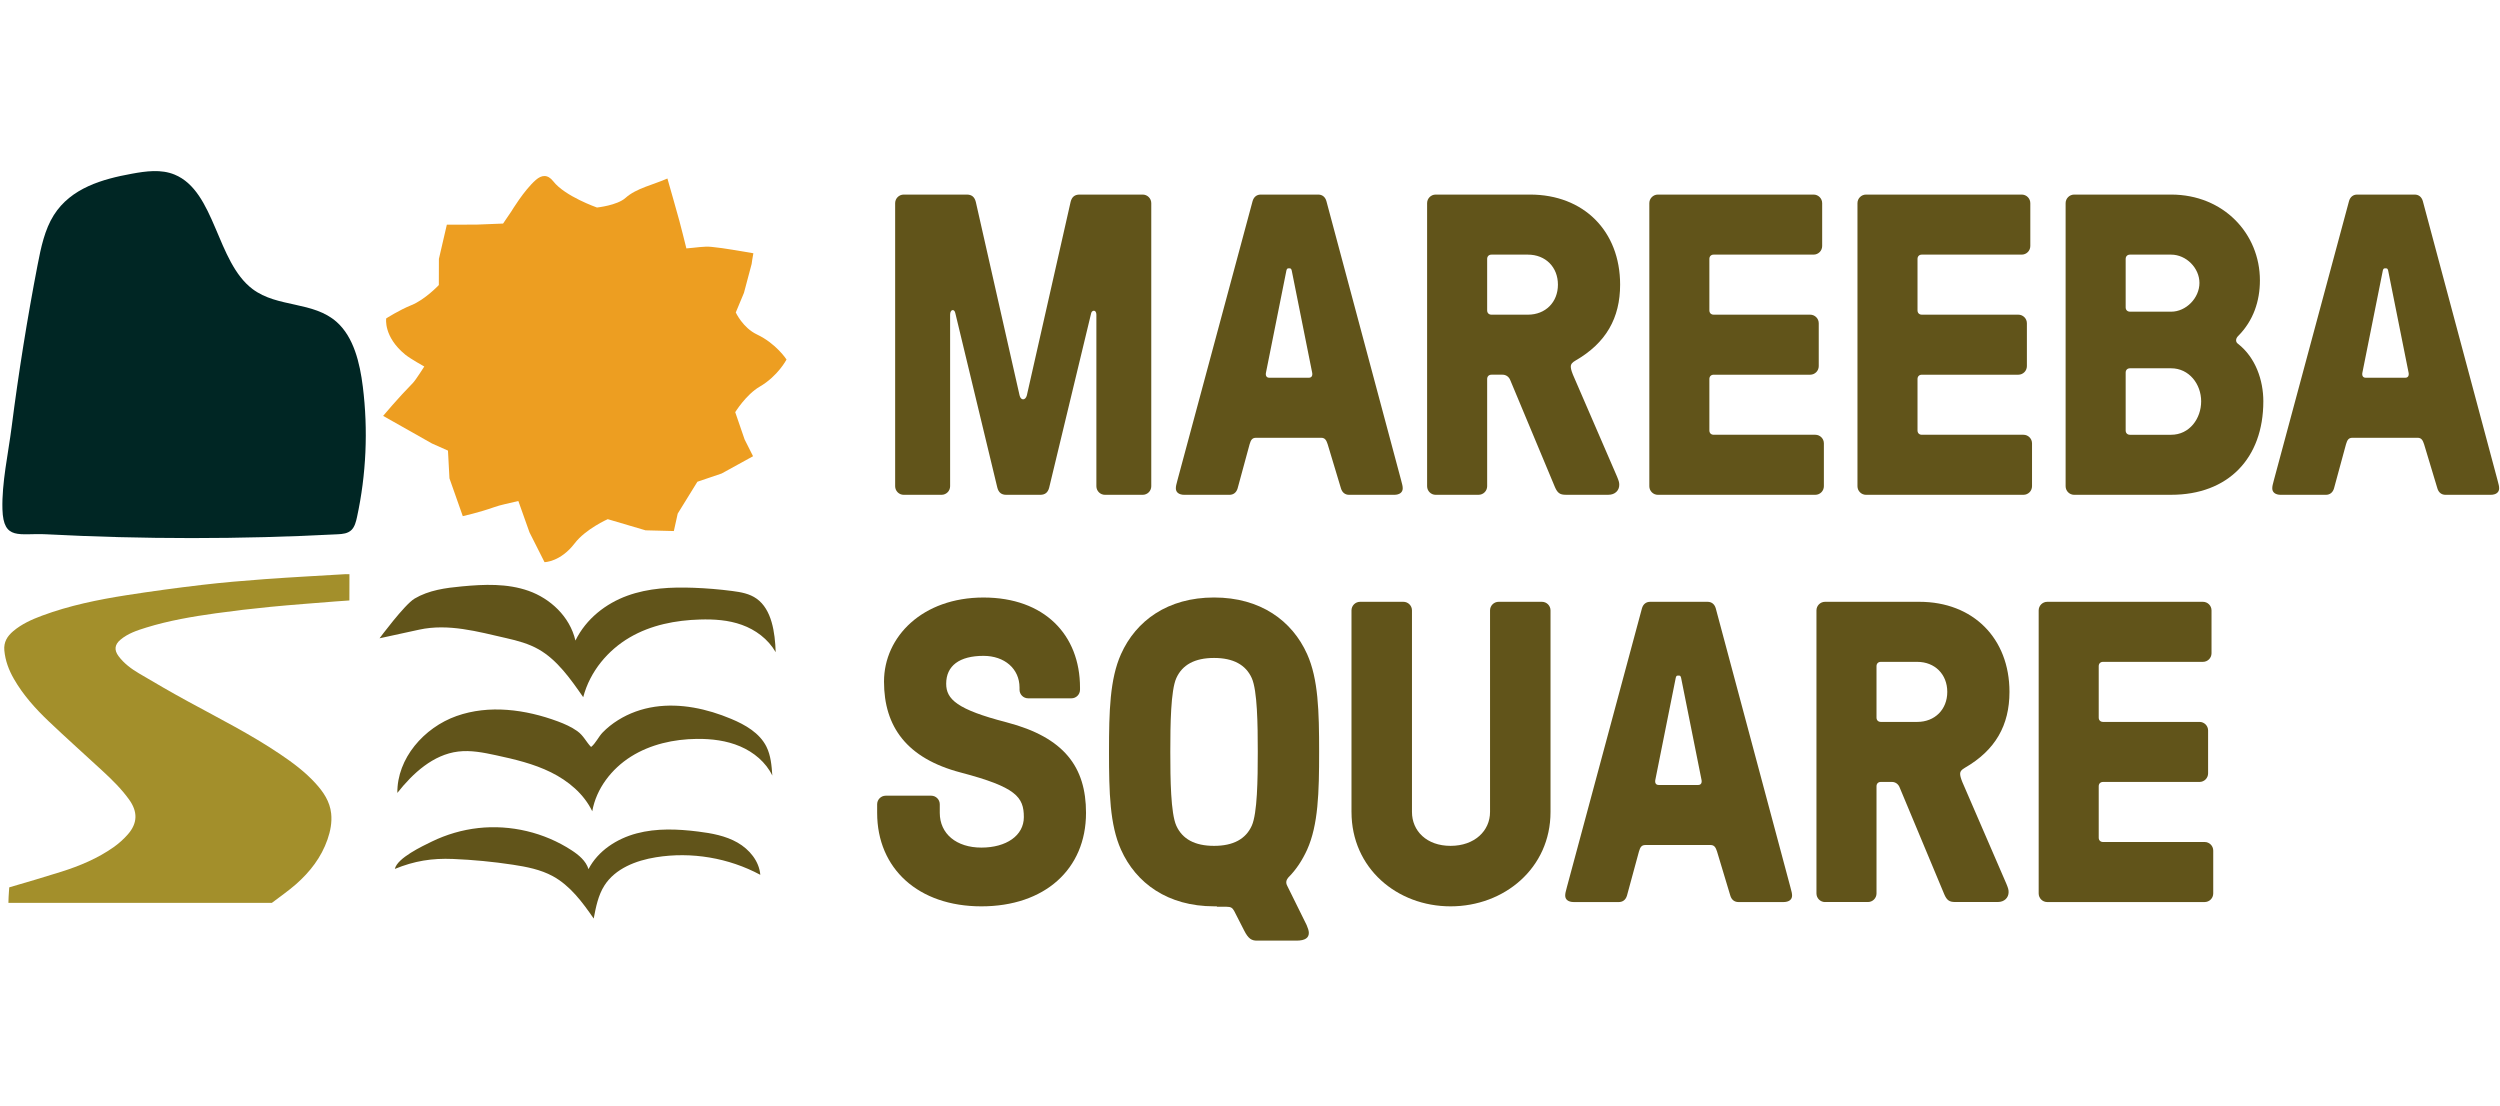
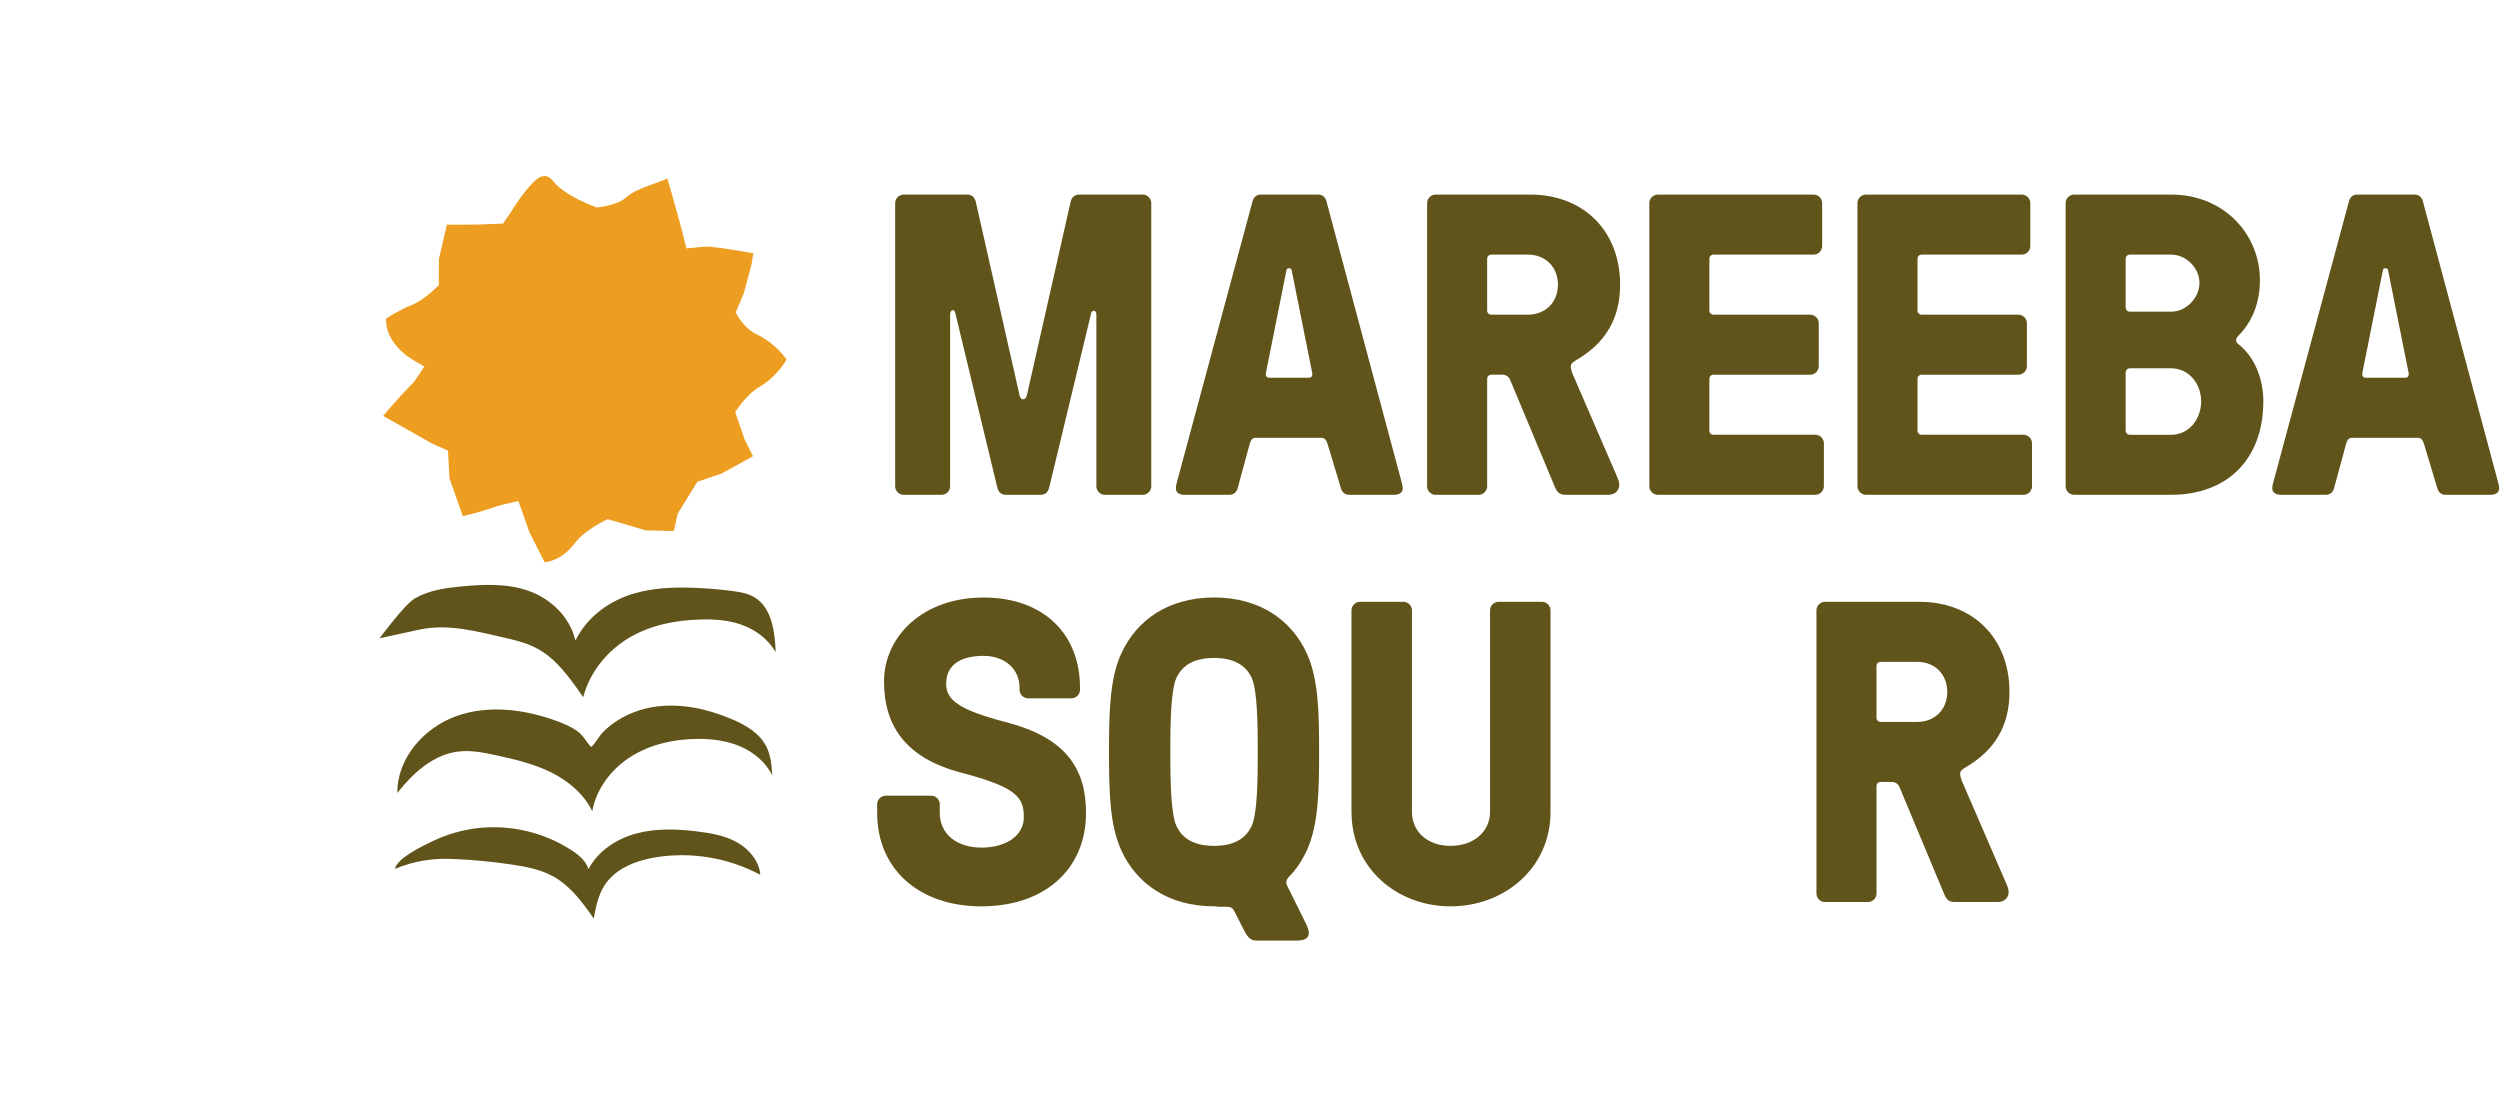
<svg xmlns="http://www.w3.org/2000/svg" id="Layer_1" data-name="Layer 1" viewBox="0 0 1356 600" version="1.1">
  <defs id="defs1">
    <style id="style1">
      .cls-1 {
        fill: #002624;
      }

      .cls-1, .cls-2, .cls-3, .cls-4 {
        stroke-width: 0px;
      }

      .cls-2 {
        fill: #61541a;
      }

      .cls-3 {
        fill: #ed9e21;
      }

      .cls-4 {
        fill: #a38f2b;
      }
    </style>
  </defs>
  <g id="g20" transform="matrix(1.307,0,0,1.307,-213.926,-92.747)">
    <g id="g13">
      <path class="cls-2" d="m 538.72,276.31 c -1.96,0 -3.56,-1.6 -3.56,-3.56 V 155.27 c 0,-1.96 1.6,-3.56 3.56,-3.56 h 26.17 c 1.96,0 3.2,0.89 3.74,3.03 l 18.16,80.28 c 0.53,2.31 2.49,2.14 3.03,0 l 18.16,-80.28 c 0.53,-2.14 1.78,-3.03 3.74,-3.03 h 26.17 c 1.96,0 3.56,1.6 3.56,3.56 v 117.48 c 0,1.96 -1.6,3.56 -3.56,3.56 h -15.66 c -1.96,0 -3.56,-1.6 -3.56,-3.56 v -71.2 c 0,-2.14 -1.78,-1.96 -2.14,-0.71 l -17.44,72.44 c -0.53,2.14 -1.78,3.03 -3.74,3.03 h -14.06 c -1.96,0 -3.2,-0.89 -3.74,-3.03 l -17.44,-72.44 c -0.36,-1.78 -2.14,-1.6 -2.14,0.71 v 71.2 c 0,1.96 -1.6,3.56 -3.56,3.56 h -15.66 z" id="path1" />
      <path class="cls-2" d="m 655.21,276.31 c -2.31,0 -3.56,-1.07 -3.56,-2.67 0,-0.89 0.18,-1.6 0.71,-3.56 l 31.15,-115.7 c 0.53,-1.78 1.78,-2.67 3.38,-2.67 h 23.85 c 1.6,0 2.85,0.89 3.38,2.67 l 30.97,115.7 c 0.53,1.96 0.71,2.67 0.71,3.56 0,1.6 -1.25,2.67 -3.56,2.67 h -18.69 c -1.6,0 -2.85,-0.89 -3.38,-2.67 l -5.52,-18.33 c -0.53,-1.6 -1.07,-2.67 -2.67,-2.67 h -27.05 c -1.6,0 -2.14,0.89 -2.67,2.67 l -4.98,18.33 c -0.53,1.78 -1.78,2.67 -3.38,2.67 z m 51.62,-48.59 c 1.07,0 1.6,-0.71 1.42,-1.96 l -8.37,-41.83 c -0.18,-1.07 -0.36,-1.6 -0.89,-1.6 h -0.71 c -0.53,0 -0.71,0.53 -0.89,1.6 l -8.37,41.83 c -0.18,1.25 0.36,1.96 1.42,1.96 h 16.38 z" id="path2" />
      <path class="cls-2" d="m 759.48,276.31 c -1.96,0 -3.56,-1.6 -3.56,-3.56 V 155.27 c 0,-1.96 1.6,-3.56 3.56,-3.56 h 39.16 c 22.25,0 37.38,15.13 37.38,37.38 0,13.88 -5.87,24.21 -18.51,31.5 -1.25,0.71 -1.96,1.42 -1.96,2.49 0,0.71 0.18,1.6 0.89,3.38 l 18.33,42.36 c 0.71,1.78 0.89,2.31 0.89,3.38 0,2.31 -1.78,4.09 -4.45,4.09 h -17.8 c -2.31,0 -3.38,-0.71 -4.45,-3.2 l -18.51,-44.32 c -0.53,-1.42 -1.78,-2.31 -3.2,-2.31 h -4.63 c -1.07,0 -1.78,0.71 -1.78,1.78 v 44.5 c 0,1.96 -1.6,3.56 -3.56,3.56 h -17.8 z m 38.27,-74.76 c 7.3,0 12.46,-5.16 12.46,-12.46 0,-7.3 -5.16,-12.46 -12.46,-12.46 h -15.13 c -1.07,0 -1.78,0.71 -1.78,1.78 v 21.36 c 0,1.07 0.71,1.78 1.78,1.78 z" id="path3" />
      <path class="cls-2" d="m 851.7,276.31 c -1.96,0 -3.56,-1.6 -3.56,-3.56 V 155.27 c 0,-1.96 1.6,-3.56 3.56,-3.56 h 64.61 c 1.96,0 3.56,1.6 3.56,3.56 v 17.8 c 0,1.96 -1.6,3.56 -3.56,3.56 h -41.47 c -1.07,0 -1.78,0.71 -1.78,1.78 v 21.36 c 0,1.07 0.71,1.78 1.78,1.78 h 40.05 c 1.96,0 3.56,1.6 3.56,3.56 v 17.8 c 0,1.96 -1.6,3.56 -3.56,3.56 h -40.05 c -1.07,0 -1.78,0.71 -1.78,1.78 v 21.36 c 0,1.07 0.71,1.78 1.78,1.78 h 42.18 c 1.96,0 3.56,1.6 3.56,3.56 v 17.8 c 0,1.96 -1.6,3.56 -3.56,3.56 z" id="path4" />
      <path class="cls-2" d="m 938.08,276.31 c -1.96,0 -3.56,-1.6 -3.56,-3.56 V 155.27 c 0,-1.96 1.6,-3.56 3.56,-3.56 h 64.61 c 1.96,0 3.56,1.6 3.56,3.56 v 17.8 c 0,1.96 -1.6,3.56 -3.56,3.56 h -41.47 c -1.07,0 -1.78,0.71 -1.78,1.78 v 21.36 c 0,1.07 0.71,1.78 1.78,1.78 h 40.05 c 1.96,0 3.56,1.6 3.56,3.56 v 17.8 c 0,1.96 -1.6,3.56 -3.56,3.56 h -40.05 c -1.07,0 -1.78,0.71 -1.78,1.78 v 21.36 c 0,1.07 0.71,1.78 1.78,1.78 h 42.18 c 1.96,0 3.56,1.6 3.56,3.56 v 17.8 c 0,1.96 -1.6,3.56 -3.56,3.56 z" id="path5" />
      <path class="cls-2" d="m 1024.46,276.31 c -1.96,0 -3.56,-1.6 -3.56,-3.56 V 155.27 c 0,-1.96 1.6,-3.56 3.56,-3.56 h 40.23 c 21.71,0 36.84,16.2 36.84,35.6 0,8.54 -2.67,16.73 -9.08,23.14 -1.07,1.07 -1.07,2.49 0,3.2 7.3,5.7 10.5,15.13 10.5,23.85 0,23.67 -14.6,38.8 -38.27,38.8 h -40.23 z m 40.23,-76 c 6.23,0 11.75,-5.7 11.75,-11.93 0,-6.23 -5.52,-11.75 -11.75,-11.75 h -17.09 c -1.07,0 -1.78,0.71 -1.78,1.78 v 20.11 c 0,1.07 0.71,1.78 1.78,1.78 h 17.09 z m 0,51.08 c 7.65,0 12.46,-6.76 12.46,-13.88 0,-7.12 -4.98,-13.71 -12.46,-13.71 h -17.09 c -1.07,0 -1.78,0.71 -1.78,1.78 v 24.03 c 0,1.07 0.71,1.78 1.78,1.78 z" id="path6" />
      <path class="cls-2" d="m 1110.22,276.31 c -2.31,0 -3.56,-1.07 -3.56,-2.67 0,-0.89 0.18,-1.6 0.71,-3.56 l 31.15,-115.7 c 0.53,-1.78 1.78,-2.67 3.38,-2.67 h 23.85 c 1.6,0 2.85,0.89 3.38,2.67 l 30.97,115.7 c 0.53,1.96 0.71,2.67 0.71,3.56 0,1.6 -1.25,2.67 -3.56,2.67 h -18.69 c -1.6,0 -2.85,-0.89 -3.38,-2.67 l -5.52,-18.33 c -0.53,-1.6 -1.07,-2.67 -2.67,-2.67 h -27.06 c -1.6,0 -2.14,0.89 -2.67,2.67 l -4.98,18.33 c -0.53,1.78 -1.78,2.67 -3.38,2.67 h -18.69 z m 51.62,-48.59 c 1.07,0 1.6,-0.71 1.42,-1.96 l -8.37,-41.83 c -0.18,-1.07 -0.36,-1.6 -0.89,-1.6 h -0.71 c -0.53,0 -0.71,0.53 -0.89,1.6 l -8.37,41.83 c -0.18,1.25 0.36,1.96 1.42,1.96 h 16.38 z" id="path7" />
      <path class="cls-2" d="m 527.69,408.29 v -3.56 c 0,-1.96 1.6,-3.56 3.56,-3.56 h 18.87 c 1.96,0 3.56,1.6 3.56,3.56 v 3.56 c 0,8.72 6.94,14.42 17.27,14.42 10.33,0 17.62,-4.98 17.62,-12.64 0,-8.37 -3.2,-12.46 -26.17,-18.51 -22.43,-5.87 -31.86,-19.05 -31.86,-37.74 0,-18.69 16.02,-34.89 41.29,-34.89 25.27,0 40.05,15.49 40.05,37.38 v 0.89 c 0,1.96 -1.6,3.56 -3.56,3.56 h -17.98 c -1.96,0 -3.56,-1.6 -3.56,-3.56 v -0.89 c 0,-7.83 -6.23,-13.17 -14.95,-13.17 -9.97,0 -15.49,4.09 -15.49,11.57 0,6.41 4.45,10.68 25.1,16.02 23.85,6.23 32.93,18.51 32.93,37.56 0,23.5 -17.27,38.8 -43.43,38.8 -26.16,0 -43.25,-15.66 -43.25,-38.8 z" id="path8" />
      <path class="cls-2" d="m 705.95,454.92 c 0.53,1.25 0.89,2.31 0.89,3.2 0,1.96 -1.42,3.2 -5.16,3.2 H 685.3 c -2.14,0 -3.56,-0.71 -5.34,-4.27 l -4.09,-8.01 c -0.71,-1.25 -1.25,-1.78 -3.2,-1.78 h -4.09 l 0.18,-0.18 h -1.25 c -19.22,0 -32.4,-9.61 -38.62,-23.5 -4.63,-10.32 -4.98,-23.67 -4.98,-40.58 0,-16.91 0.36,-30.26 4.98,-40.58 6.23,-13.88 19.4,-23.5 38.62,-23.5 19.22,0 32.39,9.61 38.62,23.5 4.63,10.32 4.98,23.67 4.98,40.58 0,16.91 -0.36,30.26 -4.98,40.58 -1.96,4.27 -4.45,8.19 -7.83,11.57 -0.71,0.89 -1.25,1.96 -0.36,3.56 l 8.01,16.2 z M 667.5,421.99 c 8.01,0 13.17,-2.85 15.66,-8.37 2.31,-5.16 2.49,-19.22 2.49,-30.62 0,-11.4 -0.18,-25.45 -2.49,-30.62 -2.49,-5.52 -7.65,-8.37 -15.66,-8.37 -8.01,0 -13.17,2.85 -15.66,8.37 -2.31,5.16 -2.49,19.22 -2.49,30.62 0,11.4 0.18,25.45 2.49,30.62 2.49,5.52 7.65,8.37 15.66,8.37 z" id="path9" />
      <path class="cls-2" d="m 724.54,407.93 v -83.66 c 0,-1.96 1.6,-3.56 3.56,-3.56 h 17.98 c 1.96,0 3.56,1.6 3.56,3.56 v 83.66 c 0,7.83 6.05,14.06 16.02,14.06 9.97,0 16.38,-6.23 16.38,-14.06 v -83.66 c 0,-1.96 1.6,-3.56 3.56,-3.56 h 17.98 c 1.96,0 3.56,1.6 3.56,3.56 v 83.66 c 0,23.32 -19.22,39.16 -41.47,39.16 -22.25,0 -41.12,-15.84 -41.12,-39.16 z" id="path10" />
-       <path class="cls-2" d="m 816.79,445.31 c -2.31,0 -3.56,-1.07 -3.56,-2.67 0,-0.89 0.18,-1.6 0.71,-3.56 l 31.15,-115.7 c 0.53,-1.78 1.78,-2.67 3.38,-2.67 h 23.85 c 1.6,0 2.85,0.89 3.38,2.67 l 30.97,115.7 c 0.53,1.96 0.71,2.67 0.71,3.56 0,1.6 -1.25,2.67 -3.56,2.67 h -18.69 c -1.6,0 -2.85,-0.89 -3.38,-2.67 l -5.52,-18.33 c -0.53,-1.6 -1.07,-2.67 -2.67,-2.67 h -27.05 c -1.6,0 -2.14,0.89 -2.67,2.67 l -4.98,18.33 c -0.53,1.78 -1.78,2.67 -3.38,2.67 z m 51.62,-48.59 c 1.07,0 1.6,-0.71 1.42,-1.96 l -8.37,-41.83 c -0.18,-1.07 -0.36,-1.6 -0.89,-1.6 h -0.71 c -0.53,0 -0.71,0.53 -0.89,1.6 l -8.37,41.83 c -0.18,1.25 0.36,1.96 1.42,1.96 h 16.38 z" id="path11" />
      <path class="cls-2" d="m 921.06,445.31 c -1.96,0 -3.56,-1.6 -3.56,-3.56 V 324.27 c 0,-1.96 1.6,-3.56 3.56,-3.56 h 39.16 c 22.25,0 37.38,15.13 37.38,37.38 0,13.88 -5.87,24.21 -18.51,31.5 -1.25,0.71 -1.96,1.42 -1.96,2.49 0,0.71 0.18,1.6 0.89,3.38 l 18.33,42.36 c 0.71,1.78 0.89,2.31 0.89,3.38 0,2.31 -1.78,4.09 -4.45,4.09 h -17.8 c -2.31,0 -3.38,-0.71 -4.45,-3.2 l -18.51,-44.32 c -0.53,-1.42 -1.78,-2.31 -3.2,-2.31 h -4.63 c -1.07,0 -1.78,0.71 -1.78,1.78 v 44.5 c 0,1.96 -1.6,3.56 -3.56,3.56 h -17.8 z m 38.27,-74.76 c 7.3,0 12.46,-5.16 12.46,-12.46 0,-7.3 -5.16,-12.46 -12.46,-12.46 H 944.2 c -1.07,0 -1.78,0.71 -1.78,1.78 v 21.36 c 0,1.07 0.71,1.78 1.78,1.78 z" id="path12" />
-       <path class="cls-2" d="m 1013.28,445.31 c -1.96,0 -3.56,-1.6 -3.56,-3.56 V 324.27 c 0,-1.96 1.6,-3.56 3.56,-3.56 h 64.61 c 1.96,0 3.56,1.6 3.56,3.56 v 17.8 c 0,1.96 -1.6,3.56 -3.56,3.56 h -41.47 c -1.07,0 -1.78,0.71 -1.78,1.78 v 21.36 c 0,1.07 0.71,1.78 1.78,1.78 h 40.05 c 1.96,0 3.56,1.6 3.56,3.56 v 17.8 c 0,1.96 -1.6,3.56 -3.56,3.56 h -40.05 c -1.07,0 -1.78,0.71 -1.78,1.78 v 21.36 c 0,1.07 0.71,1.78 1.78,1.78 h 42.18 c 1.96,0 3.56,1.6 3.56,3.56 v 17.8 c 0,1.96 -1.6,3.56 -3.56,3.56 z" id="path13" />
    </g>
    <g id="g19">
      <path class="cls-3" d="m 339.75,223.06 c 0,0 -5.73,-3.18 -7.88,-4.92 -9.13,-7.47 -7.92,-15.04 -7.92,-15.04 0,0 5.39,-3.46 10.47,-5.51 5.68,-2.29 11.37,-8.33 11.37,-8.33 l 0.03,-10.86 3.29,-14.19 12.37,-0.04 10.97,-0.43 3.4,-5 c 0,0 5.29,-8.84 10.21,-13.12 2.32,-2.02 4.85,-2.47 7.23,0.59 4.83,6.22 18.13,10.87 18.13,10.87 0,0 8.36,-0.86 11.85,-4 4.47,-4.01 11.51,-5.44 17.38,-8.04 1.66,5.87 3.36,11.73 4.97,17.61 0.98,3.58 1.83,7.19 2.9,11.4 3.89,-0.28 7.21,-0.96 10.42,-0.64 5.83,0.57 11.6,1.73 17.38,2.65 -0.31,1.42 -0.71,4.42 -0.71,4.42 l -3.2,12.02 -3.39,8.13 c 0,0 2.9,6.35 8.8,9.14 8.02,3.8 12.26,10.39 12.26,10.39 0,0 -3.55,6.87 -11.13,11.26 -5.67,3.29 -10.16,10.59 -10.16,10.59 l 3.89,11.31 3.51,6.97 -13.03,7.17 -10.07,3.42 -8.17,13.23 -1.6,7.23 -11.75,-0.3 -15.68,-4.63 c 0,0 -9.17,4.06 -13.74,10.05 -5.92,7.75 -12.5,7.79 -12.5,7.79 l -6.24,-12.37 c 0,0 -2.83,-7.97 -4.62,-13 -4.02,1 -7.19,1.52 -10.15,2.59 -6.05,2.15 -12.91,3.69 -12.91,3.69 l -5.53,-15.69 -0.62,-11.51 -6.63,-2.95 -20.28,-11.46 c 0,0 6.25,-7.47 12.39,-13.7 1.1,-1.12 4.69,-6.79 4.69,-6.79" id="path14" />
      <path class="cls-2" d="m 335.68,319.4 c 5.99,-3.54 12.91,-4.46 19.66,-5.09 9.28,-0.87 18.83,-1.28 27.71,1.86 8.88,3.15 17.07,10.53 19.43,20.62 4.46,-9.11 12.69,-15.39 21.51,-18.6 8.83,-3.21 18.26,-3.64 27.54,-3.3 5.37,0.2 10.74,0.64 16.08,1.34 3.51,0.46 7.13,1.07 10.1,3.21 6.23,4.47 7.6,13.89 7.87,22.17 -3.19,-5.53 -8.43,-9.32 -14.02,-11.33 -5.6,-2.02 -11.57,-2.4 -17.44,-2.22 -10.05,0.3 -20.23,2.24 -29.14,7.45 -8.91,5.21 -16.45,13.97 -19.27,24.78 -5.28,-7.61 -10.81,-15.47 -18.48,-19.84 -4.17,-2.38 -8.78,-3.6 -13.37,-4.65 -11.96,-2.73 -24.13,-6.17 -36.23,-3.53 -3.93,0.86 -16.44,3.58 -16.44,3.58 0,0 10.37,-14 14.5,-16.44" id="path15" />
      <path class="cls-2" d="m 435.38,364.27 c 10.72,-1.57 21.71,0.83 31.7,5.01 5.87,2.45 11.82,5.85 14.66,11.54 1.84,3.68 2.16,7.9 2.45,12 -2.67,-5.53 -7.7,-9.7 -13.34,-12.11 -5.64,-2.41 -11.88,-3.18 -18.01,-3.11 -9.55,0.1 -19.23,2.26 -27.31,7.34 -8.08,5.09 -14.41,13.3 -16.07,22.7 -3.46,-7.23 -9.98,-12.64 -17.16,-16.19 -7.19,-3.55 -15.07,-5.4 -22.9,-7.09 -5.13,-1.1 -10.38,-2.15 -15.58,-1.51 -10.37,1.27 -18.77,8.96 -25.24,17.16 -0.16,-14.32 11.05,-27.11 24.55,-31.9 13.5,-4.79 28.61,-2.76 42.04,2.22 2.82,1.05 5.63,2.29 8.09,4.05 2.6,1.85 3.67,4.48 5.71,6.57 1.83,-1.39 3.11,-4.26 4.79,-6 1.9,-1.96 4.06,-3.67 6.38,-5.12 4.62,-2.9 9.87,-4.77 15.26,-5.56" id="path16" style="display:inline" />
-       <path class="cls-4" d="m 307.2,309.23 c -11.2,0.68 -22.4,1.26 -33.59,2.07 -8.74,0.64 -17.49,1.38 -26.19,2.4 -10.45,1.23 -20.89,2.65 -31.28,4.27 -11.88,1.86 -23.66,4.28 -34.99,8.48 -4.28,1.59 -8.43,3.45 -11.97,6.43 -2.48,2.1 -4.03,4.54 -3.7,8.04 0.4,4.25 1.85,8.09 3.94,11.74 3.84,6.71 8.96,12.4 14.51,17.68 7.29,6.93 14.8,13.63 22.19,20.45 4.01,3.7 7.92,7.52 11.13,11.98 3.63,5.05 3.57,9.77 -0.49,14.43 -1.76,2.02 -3.82,3.85 -6.02,5.4 -6.6,4.63 -14,7.72 -21.62,10.13 -7.17,2.26 -14.38,4.38 -21.6,6.48 -0.04,0.53 -0.08,1.06 -0.12,1.59 -0.13,1.62 -0.19,3.25 -0.23,4.86 h 51.51 c 0,0 0,0 0.01,0 h 7.23 c 0,0 0,0 -0.02,0 h 50.59 c 3.33,-2.55 6.82,-4.94 9.97,-7.7 5.85,-5.14 10.56,-11.18 13.14,-18.65 1.2,-3.47 1.9,-7.05 1.51,-10.75 -0.54,-5.04 -3.24,-8.97 -6.54,-12.58 -4.29,-4.7 -9.35,-8.47 -14.6,-12.01 -12.2,-8.24 -25.33,-14.85 -38.22,-21.88 -6.86,-3.74 -13.62,-7.66 -20.34,-11.64 -3.22,-1.9 -6.25,-4.13 -8.53,-7.18 -1.88,-2.52 -1.65,-4.76 0.73,-6.78 3.12,-2.65 6.94,-3.91 10.75,-5.09 9.43,-2.91 19.13,-4.56 28.87,-5.92 7.49,-1.04 15,-1.93 22.53,-2.66 9.11,-0.89 18.24,-1.54 27.36,-2.28 1.87,-0.15 3.73,-0.26 5.55,-0.39 l 0.02,-7.69 v -3.2 c -0.54,0 -1.01,-0.02 -1.48,0" id="path17" />
      <path class="cls-2" d="m 362.15,414.6 c 13.44,-1.49 27.37,1.82 38.7,9.2 3.01,1.96 6,4.42 7.05,7.85 3.93,-7.6 11.74,-12.65 20.01,-14.84 8.26,-2.19 17,-1.82 25.48,-0.76 5.65,0.7 11.39,1.75 16.33,4.57 4.95,2.82 9.02,7.72 9.48,13.39 -13.12,-7.05 -28.58,-9.66 -43.29,-7.29 -8.28,1.33 -16.91,4.66 -21.41,11.73 -2.6,4.08 -3.54,8.96 -4.44,13.71 -4.67,-6.78 -9.76,-13.66 -16.99,-17.6 -5.07,-2.76 -10.86,-3.88 -16.57,-4.75 -8.2,-1.24 -16.47,-2.04 -24.76,-2.38 -8.85,-0.37 -16.09,0.81 -24.21,4.13 1.01,-4.56 11.46,-9.46 15.38,-11.37 6.04,-2.93 12.57,-4.85 19.24,-5.59" id="path18" style="display:inline" />
-       <path class="cls-1" d="m 179.29,180.85 c 1.39,-7.2 2.93,-14.59 6.7,-20.58 7.12,-11.32 20.28,-15.01 32.38,-17.21 5.91,-1.08 12.14,-1.96 17.77,0.36 16.94,6.98 17.33,36.2 32.35,47.5 10.37,7.8 25.19,4.97 34.96,13.71 6.98,6.24 9.57,16.84 10.8,26.82 2.24,17.98 1.41,36.45 -2.41,54.08 -0.43,1.96 -0.95,4.02 -2.28,5.35 -1.52,1.51 -3.7,1.7 -5.72,1.8 -40.34,2.11 -80.77,2.11 -121.11,0 -10.85,-0.56 -17.67,2.85 -18.04,-10.39 -0.31,-10.96 2.42,-23.16 3.8,-34.01 2.89,-22.61 6.49,-45.11 10.8,-67.43" id="path19" style="display:inline" />
    </g>
  </g>
</svg>